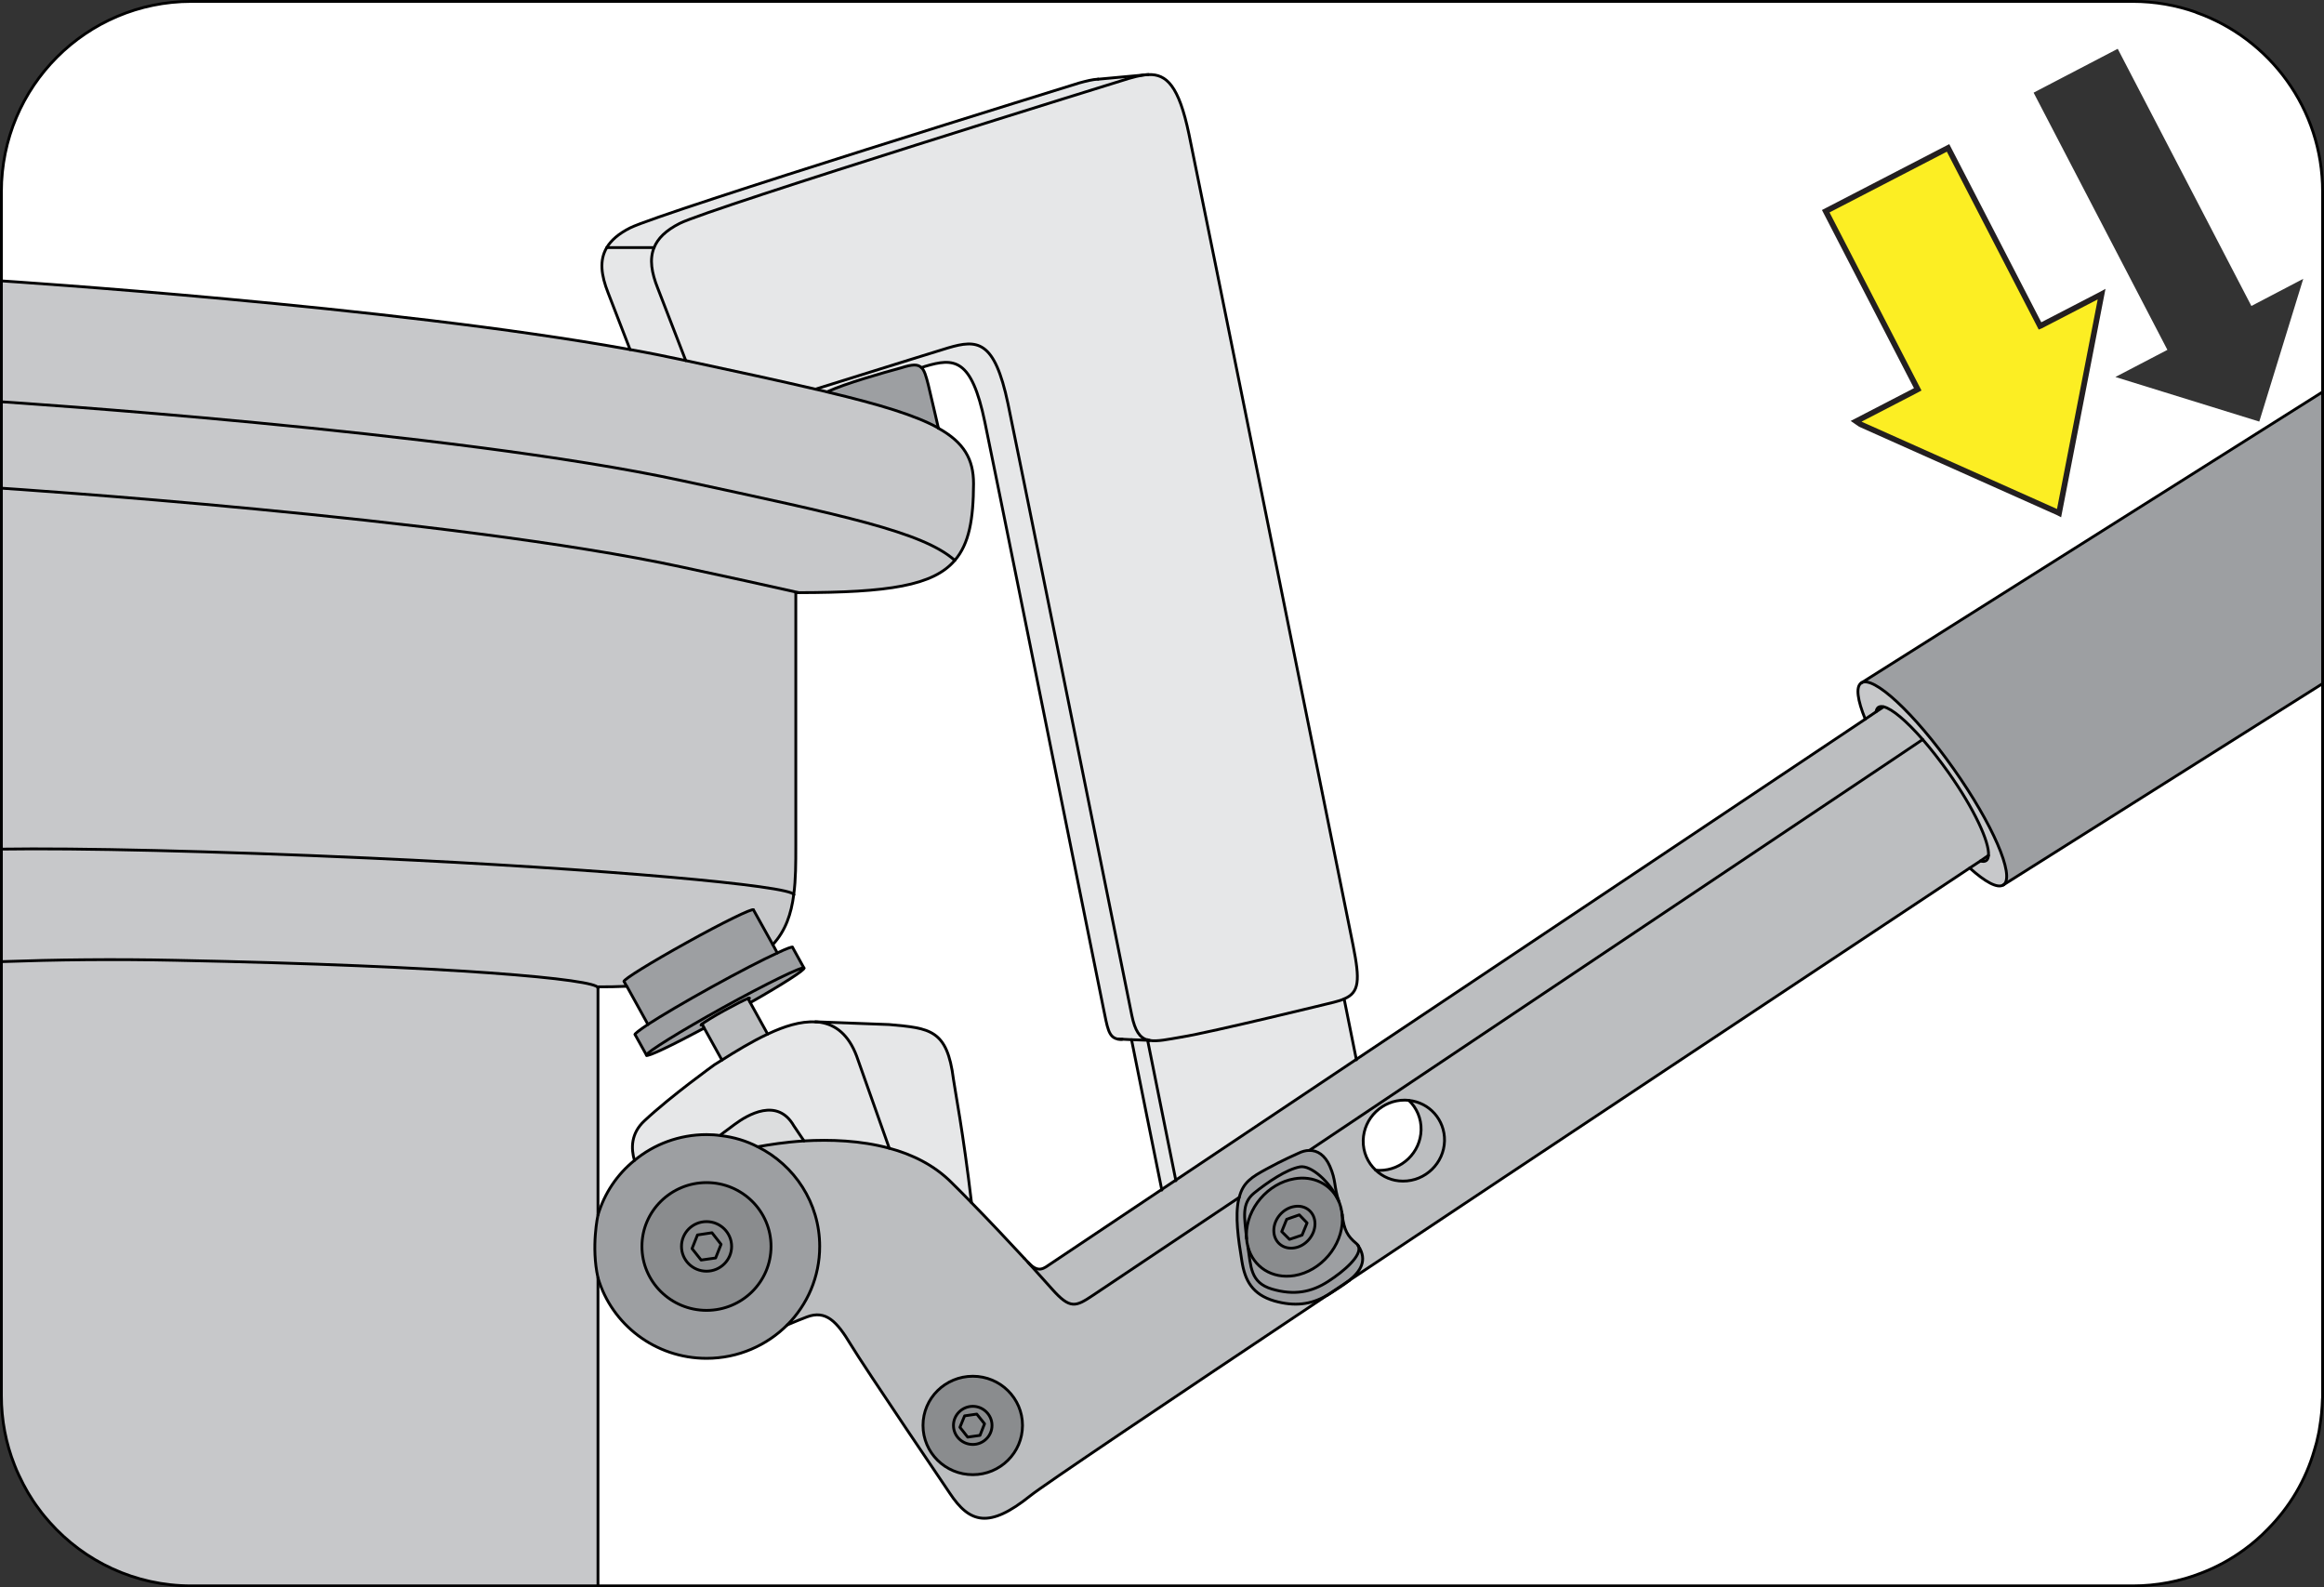
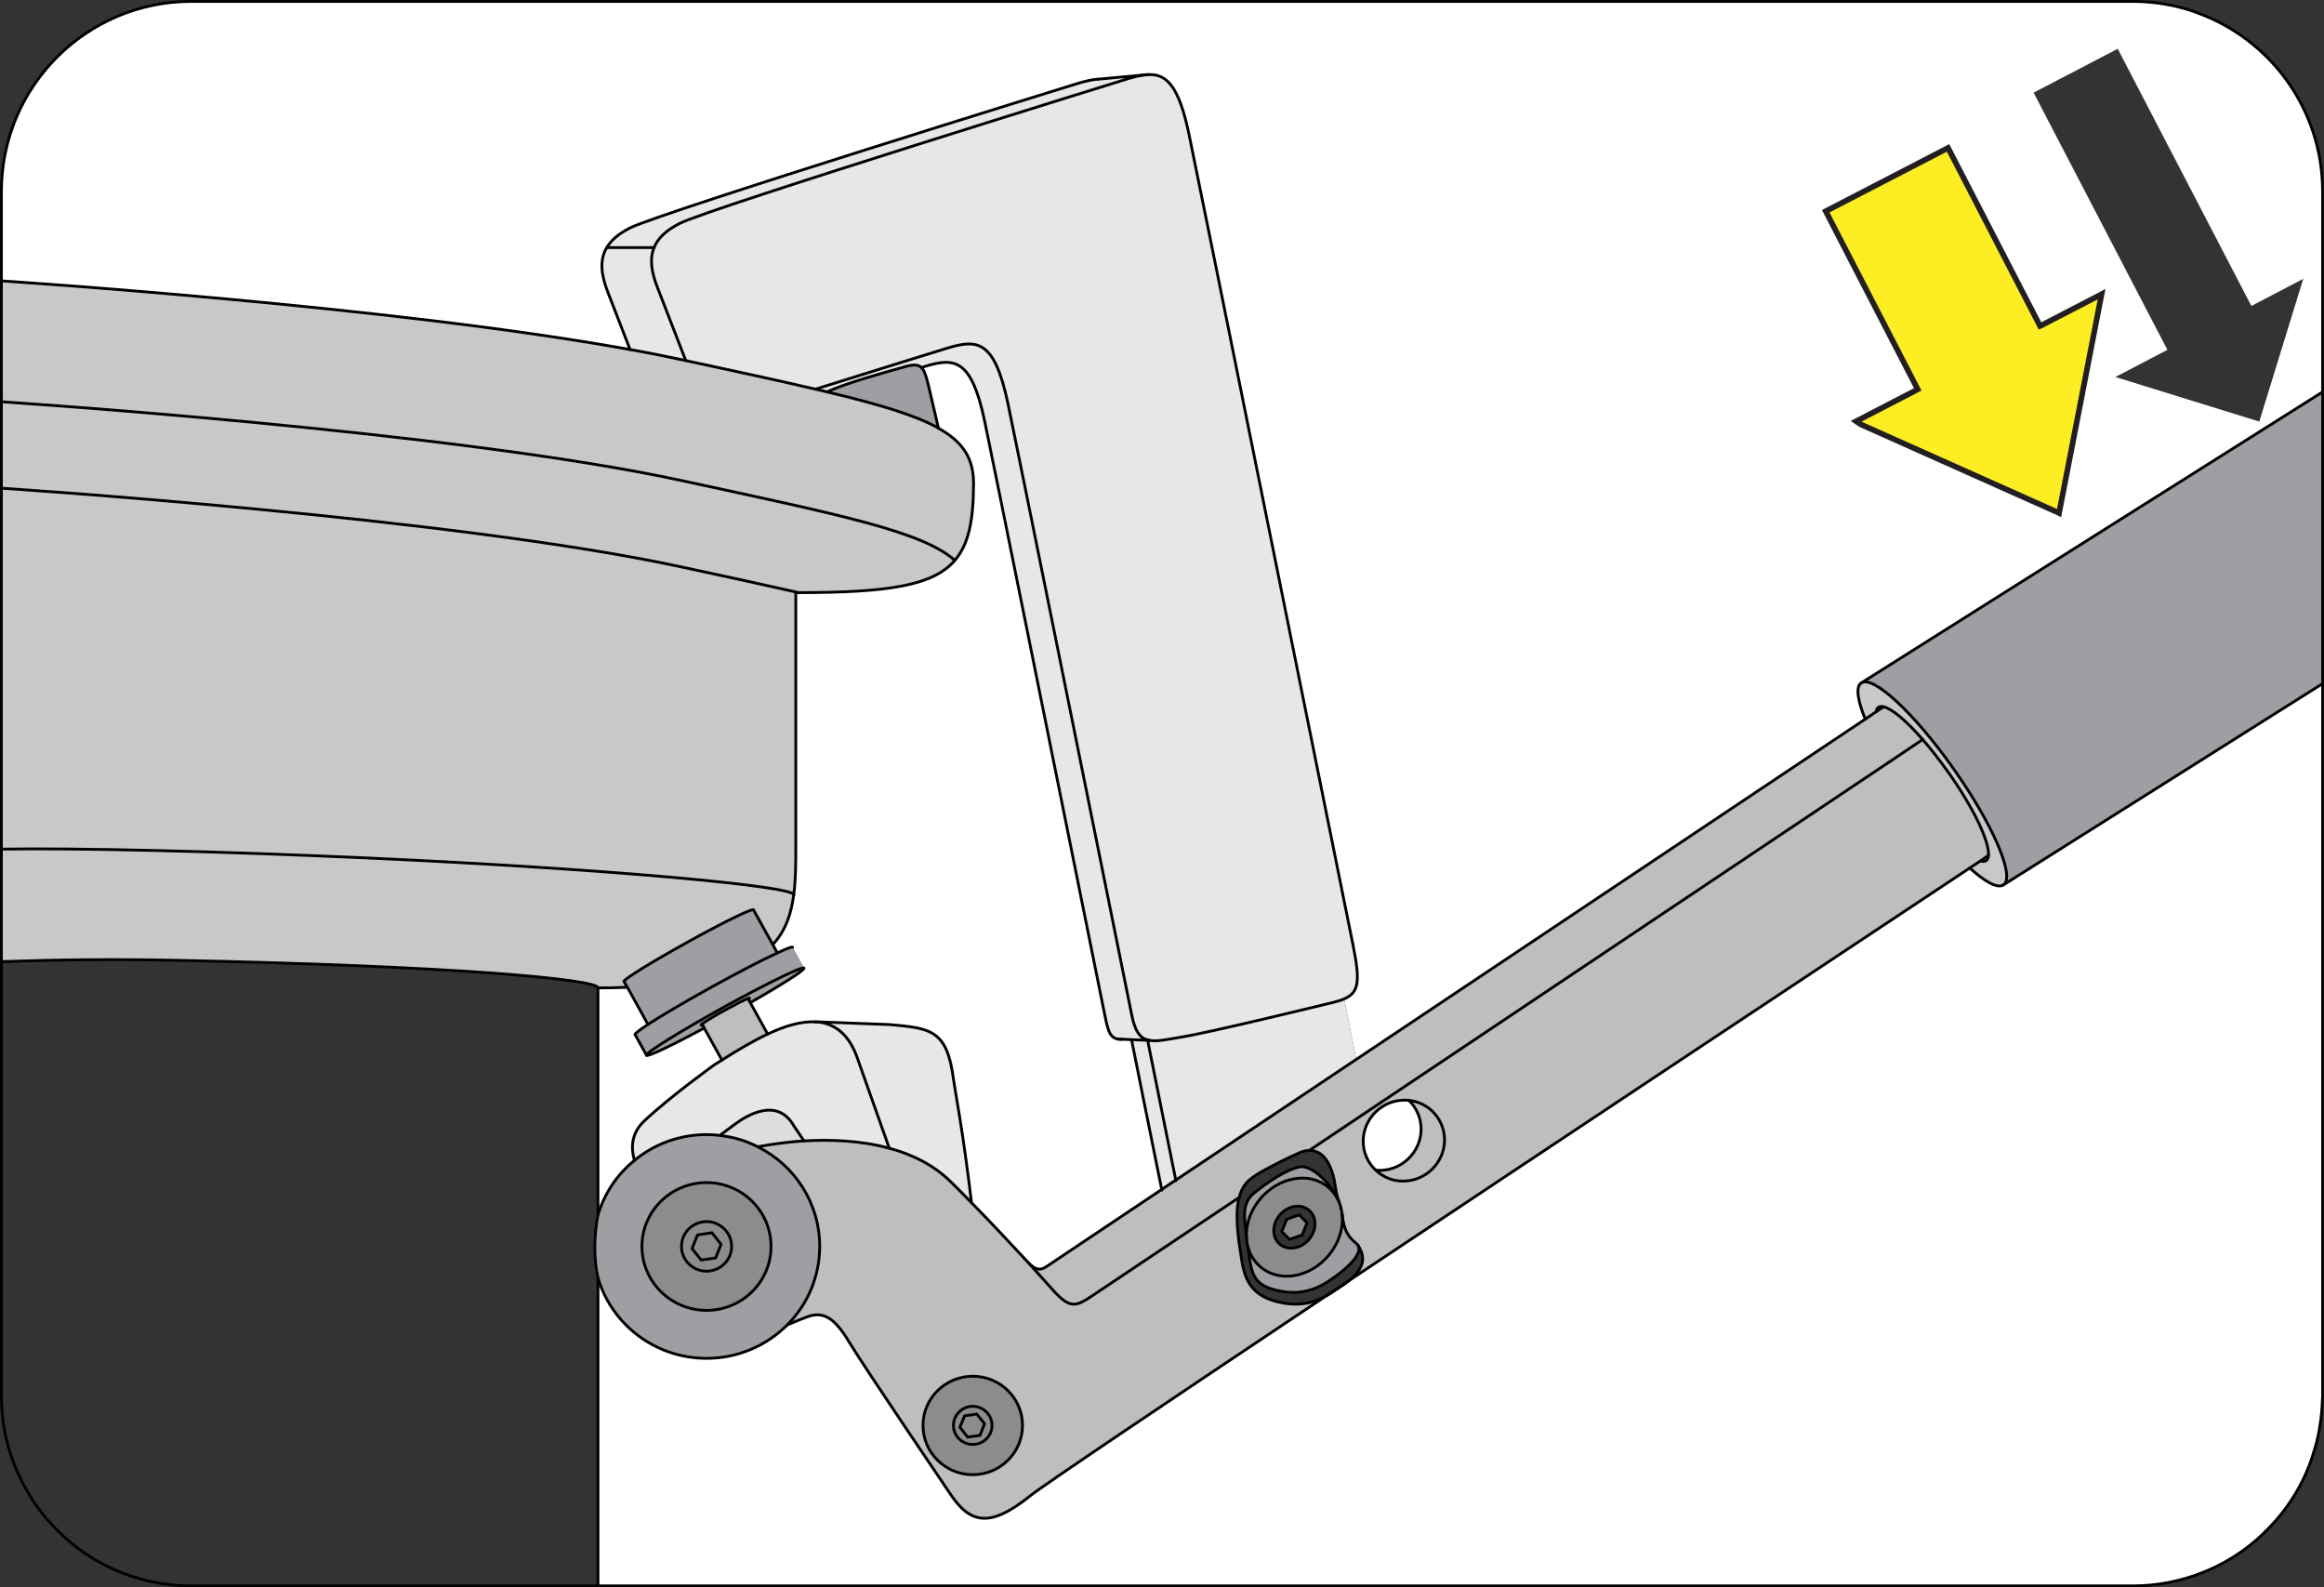
<svg xmlns="http://www.w3.org/2000/svg" version="1.0" x="0px" y="0px" width="206.64px" height="141.12px" viewBox="0 0 206.64 141.12" style="enable-background:new 0 0 206.64 141.12;" xml:space="preserve">
  <rect x="0" y="0" width="206.64" height="141.12" fill="#333333" stroke="none" />
  <style type="text/css">
	.st0{fill:#E6E7E8;}
	.st1{fill:#FFFFFF;}
	.st2{fill:#BCBEC0;}
	.st3{fill:#9D9FA2;}
	.st4{fill:#DCDDDE;}
	.st5{fill:#C7C8CA;}
	.st6{fill:#8A8C8E;}
	.st7{fill:none;stroke:#000000;stroke-width:0.25;stroke-linecap:round;stroke-linejoin:round;}
	.st8{fill:#FCEE23;}
	.st9{fill:none;stroke:#231F20;stroke-width:0.5;}
</style>
  <g id="Layer_2">
</g>
  <g id="Layer_1">
    <g>
      <path class="st0" d="M72.504,90.842l6.567,0.248c3.635,0.326,5.147,0.429,5.707,4.865c0.104,0.809,0.874,4.735,1.603,10.97    c-0.574-0.587-1.16-1.187-1.772-1.787c-1.551-1.553-3.492-2.504-5.538-3.052l-2.906-8.204c-0.716-1.892-1.85-2.765-3.192-2.987    l-0.092-0.013c-0.117-0.014-0.248-0.027-0.378-0.027v-0.013H72.504z" />
      <path class="st1" d="M79.071,91.091l-6.567-0.248v0.013c-1.316-0.078-2.788,0.391-4.247,1.083l-1.551-2.804h0.013    c2.853-1.618,4.86-2.909,4.769-3.066l-1.017-1.839v-0.013c-0.039-0.065-0.534,0.117-1.355,0.508l-0.404-0.743    c1.146-1.239,1.641-2.74,1.863-4.435v-0.013c0.183-1.344,0.183-2.805,0.183-4.344v-22.5c0.091,0,0.183,0,0.261,0h0.013    c7.935-0.013,11.948-0.613,13.864-2.87c1.277-1.474,1.655-3.652,1.668-6.822c0-2.178-0.86-3.665-3.127-4.93c0,0,0,0,0-0.013    c-0.052-0.196-0.495-2.191-0.899-3.847c-0.195-0.769-0.339-1.265-0.599-1.526c0.195-0.066,0.3-0.104,0.3-0.104    c2.606-0.783,4.144-0.757,5.329,4.943c0.743,3.535,6.32,31.161,10.528,52.043c0.378,1.814,0.456,2.661,1.303,2.818h0.039    c0.104,0.027,0.222,0.04,0.352,0.014h0.039l0.782,0.038c0.938,4.644,1.837,9.17,2.684,13.317L93,112.638    c-0.638,0.404-1.068,0.13-1.576-0.391c-0.117-0.117-0.234-0.248-0.352-0.378c-1.329-1.436-2.918-3.131-4.69-4.943    c-0.73-6.235-1.499-10.161-1.603-10.97C84.218,91.52,82.707,91.417,79.071,91.091z" />
      <path class="st2" d="M84.609,105.138c0.613,0.6,1.199,1.2,1.772,1.787c1.772,1.813,3.361,3.508,4.69,4.943    c0.118,0.13,0.235,0.261,0.352,0.378c0.808,0.899,1.524,1.695,2.098,2.335c1.641,1.852,2.124,1.604,3.687,0.56l12.978-8.687    c-0.026,0.065-0.039,0.117-0.052,0.184c-0.326,1.461-0.039,3.508,0.286,5.477c0.274,1.749,0.939,2.974,2.893,3.549    c1.798,0.508,3.231,0.326,4.625-0.47c-14.319,9.561-25.186,16.865-26.333,17.791c-3.661,2.935-5.381,2.453-7.166-0.247    c0,0-7.57-11.166-8.795-13.2s-2.202-3.104-3.909-2.452c-0.482,0.182-1.094,0.431-1.733,0.704c1.785-1.8,2.88-4.266,2.88-6.979    c0-3.874-2.241-7.226-5.512-8.857c0.991-0.182,2.449-0.416,4.118-0.521c2.306-0.131,5.017-0.052,7.583,0.652    C81.117,102.634,83.059,103.585,84.609,105.138z M82.069,126.725c0,2.426,1.981,4.383,4.43,4.383c2.437,0,4.417-1.957,4.417-4.383    c0-2.413-1.98-4.369-4.417-4.369C84.049,122.356,82.069,124.312,82.069,126.725z" />
      <path class="st0" d="M64.101,100.873l-0.013,0.091c-0.417-0.065-0.834-0.091-1.263-0.091c-2.437,0-4.678,0.86-6.411,2.295    c-0.313-1.057-0.326-2.4,0.886-3.522c2.385-2.23,6.241-4.996,6.241-4.996c0.209-0.13,0.43-0.261,0.651-0.404    c1.238-0.783,2.645-1.645,4.065-2.309c1.459-0.692,2.932-1.16,4.247-1.083c0.13,0,0.261,0.013,0.378,0.027l0.092,0.013    c1.342,0.222,2.476,1.096,3.192,2.987l2.906,8.204c-2.566-0.704-5.277-0.783-7.583-0.652l-0.899-1.331    c-1.459-2.557-4.104-1.004-5.277-0.13C65.312,99.973,64.83,100.324,64.101,100.873z" />
      <path class="st3" d="M206.515,34.846v25.931l-28.339,17.87c0.977-0.809-1.004-5.388-4.47-10.292    c-3.492-4.956-7.179-8.374-8.221-7.63L206.515,34.846z" />
      <path class="st1" d="M200.886,37.481l3.909-12.691l-4.612,2.413L188.299,4.338l-7.479,3.9l11.896,22.866l-4.625,2.413    L200.886,37.481z M206.515,17.029v17.817l-41.031,25.879c-0.495,0.339-0.326,1.526,0.365,3.209l-45.253,30.247    c-0.351-1.76-0.716-3.56-1.082-5.373c1.355-0.574,1.42-1.63,0.795-4.761c-2.528-12.483-13.577-67.278-14.593-72.118    c-0.899-4.304-1.994-5.361-3.609-5.296c-0.143,0-0.3,0.013-0.469,0.04L97.82,7.025l-0.183,0.013    c-0.495,0.026-1.068,0.169-1.681,0.339c0,0-37.108,11.479-39.936,12.887c-1.029,0.522-1.694,1.109-2.071,1.748    c-0.678,1.135-0.495,2.465,0.117,4.018l1.954,5.048c-21.251-3.861-55.897-6.105-55.897-6.105V17.03    c0-9.339,7.557-16.904,16.886-16.904h24.443h10.606h5.16h74.217h6.137h52.054c1.98,0,3.882,0.339,5.641,0.965v0.013    C201.811,3.412,206.515,9.673,206.515,17.029z" />
      <path class="st4" d="M178.176,78.647c0,0.013-0.014,0.013-0.027,0.025c-0.013,0.013-0.025,0.013-0.039,0.013L178.176,78.647z" />
      <path class="st4" d="M176.806,76.051c-0.013,0.209-0.078,0.365-0.195,0.456c-0.131,0.092-0.3,0.104-0.522,0.039    C176.338,76.377,176.572,76.221,176.806,76.051z" />
      <path class="st1" d="M175.14,77.172c1.38,1.239,2.449,1.827,2.97,1.513c0.014,0,0.027,0,0.039-0.013    c0.013-0.013,0.027-0.013,0.027-0.025l28.339-17.87v63.313c0,0.104,0,0.195-0.014,0.299c-0.025,0.848-0.104,1.695-0.247,2.504    c-0.027,0.222-0.065,0.431-0.117,0.652c-0.092,0.47-0.209,0.926-0.352,1.371c-0.769,2.686-2.215,5.086-4.13,7.017    c-0.651,0.678-1.355,1.29-2.111,1.839c-1.159,0.847-2.437,1.551-3.805,2.074c-1.89,0.743-3.961,1.148-6.11,1.148h-45.63h-18.58    h-1.278H53.169v-27.391c1.212,4.135,5.081,7.161,9.655,7.161c2.814,0,5.355-1.149,7.179-2.974    c0.639-0.274,1.251-0.522,1.733-0.704c1.707-0.652,2.684,0.418,3.909,2.452c1.225,2.034,8.795,13.2,8.795,13.2    c1.785,2.7,3.505,3.182,7.166,0.247c1.146-0.926,12.014-8.23,26.333-17.791c0.027,0,0.039-0.013,0.052-0.025    c0.117-0.066,0.221-0.131,0.326-0.196c0.508-0.339,1.121-0.704,1.641-1.122l0.013-0.013    C137.379,102.23,159.269,87.699,175.14,77.172z" />
      <path class="st4" d="M167.478,62.838l-0.666,0.443c0.027-0.182,0.092-0.313,0.196-0.391    C167.126,62.812,167.282,62.786,167.478,62.838z" />
      <path class="st5" d="M173.706,68.355c3.466,4.904,5.447,9.483,4.47,10.292l-0.066,0.038c-0.52,0.313-1.589-0.274-2.97-1.513    c0.326-0.208,0.637-0.416,0.95-0.625c0.221,0.065,0.391,0.052,0.522-0.039c0.117-0.091,0.182-0.247,0.195-0.456    c0.104-1.187-1.303-4.187-3.556-7.37c-0.783-1.096-1.551-2.086-2.293-2.935c-1.434-1.643-2.71-2.726-3.466-2.908c0,0,0,0-0.013,0    c-0.196-0.052-0.352-0.027-0.47,0.052c-0.104,0.078-0.169,0.209-0.196,0.391l-0.963,0.652c-0.691-1.683-0.86-2.87-0.365-3.209    C166.527,59.981,170.214,63.399,173.706,68.355z" />
      <path class="st1" d="M122.317,104.03c-0.704-0.652-1.134-1.605-1.108-2.648c0.052-1.983,1.708-3.587,3.7-3.574    c0.118,0,0.235,0.013,0.352,0.027c0.013,0,0.013,0,0.013,0c0.691,0.665,1.108,1.604,1.082,2.634    c-0.052,1.996-1.706,3.587-3.7,3.587C122.539,104.055,122.422,104.043,122.317,104.03z" />
      <path class="st2" d="M125.274,97.834c1.812,0.182,3.205,1.721,3.166,3.6c-0.051,1.982-1.706,3.587-3.7,3.574    c-0.951,0-1.798-0.378-2.423-0.978c0.104,0.013,0.221,0.025,0.339,0.025c1.994,0,3.648-1.591,3.7-3.587    C126.383,99.438,125.965,98.499,125.274,97.834z" />
      <path class="st0" d="M120.597,94.181l-16.052,10.735c-0.782-3.9-1.642-8.113-2.502-12.431l0.144,0.013h0.026    c0.69,0.119,1.615-0.09,2.853-0.299c2.658-0.43,13.525-3.091,13.525-3.091c0.352-0.092,0.664-0.182,0.925-0.299    C119.881,90.621,120.246,92.421,120.597,94.181z" />
      <path class="st0" d="M102.03,92.46c-0.678-0.196-1.108-0.796-1.394-2.192c-4.222-20.882-10.268-50.856-11.01-54.378    c-1.199-5.7-2.736-5.726-5.342-4.957c0,0-5.16,1.592-11.779,3.665c-3.166-0.743-6.97-1.565-11.531-2.543l-2.489-6.431    c-0.547-1.369-0.756-2.57-0.326-3.613c0.326-0.809,1.042-1.526,2.28-2.152c2.827-1.409,39.936-12.887,39.936-12.887    c0.456-0.131,0.873-0.235,1.264-0.3l0.469-0.04c1.615-0.065,2.71,0.992,3.609,5.296c1.016,4.839,12.065,59.635,14.593,72.118    c0.625,3.131,0.56,4.187-0.795,4.761c-0.261,0.117-0.573,0.208-0.925,0.299c0,0-10.867,2.661-13.525,3.091    c-1.238,0.209-2.163,0.418-2.853,0.299h-0.026C102.134,92.486,102.082,92.473,102.03,92.46z" />
      <path class="st4" d="M117.991,115.169c0.651-0.445,1.303-0.874,1.967-1.318c-0.52,0.418-1.134,0.783-1.641,1.122    C118.212,115.038,118.108,115.103,117.991,115.169z" />
      <path class="st2" d="M124.909,97.807c-1.993-0.013-3.648,1.591-3.7,3.574c-0.025,1.043,0.405,1.996,1.108,2.648    c0.625,0.6,1.472,0.978,2.423,0.978c1.994,0.013,3.649-1.592,3.7-3.574c0.039-1.879-1.354-3.418-3.166-3.6c0,0,0,0-0.013,0    C125.145,97.82,125.028,97.807,124.909,97.807z M173.25,68.681c2.253,3.183,3.661,6.183,3.556,7.37    c-0.234,0.169-0.468,0.326-0.716,0.495c-0.313,0.209-0.625,0.418-0.95,0.625c-15.871,10.527-37.761,25.058-55.169,36.666    c0.977-0.796,1.655-1.774,0.808-3.065c-0.013-0.027-0.025-0.04-0.038-0.065c-0.039-0.052-0.079-0.104-0.131-0.144    c-0.821-0.679-1.082-1.213-1.264-2.504c0-0.013-0.013-0.04,0-0.052c-0.027-0.196-0.052-0.378-0.104-0.56    c-0.013-0.092-0.039-0.196-0.078-0.301c-0.027-0.104-0.066-0.209-0.118-0.326c-0.456-1.344-0.234-1.839-0.807-3.144    c-0.43-0.965-1.082-1.409-1.825-1.396l51.923-34.773l2.62-1.762C171.699,66.595,172.468,67.586,173.25,68.681z" />
      <polygon class="st6" points="114.408,108.399 115.528,108.008 116.219,108.725 115.776,109.808 114.655,110.186 113.965,109.494       " />
-       <path class="st6" d="M115.528,108.008l-1.12,0.391l-0.443,1.095l0.69,0.692l1.12-0.378l0.443-1.083L115.528,108.008z     M115.098,107.264c1.003-0.169,1.825,0.522,1.825,1.539c0,1.018-0.821,1.983-1.825,2.14c-1.016,0.169-1.837-0.522-1.837-1.539    C113.261,108.386,114.082,107.421,115.098,107.264z" />
      <path class="st6" d="M116.923,108.803c0-1.016-0.821-1.708-1.825-1.539c-1.016,0.157-1.837,1.122-1.837,2.14    c0,1.016,0.821,1.708,1.837,1.539C116.102,110.786,116.923,109.82,116.923,108.803z M119.346,108.06    c0.013,0.104,0.013,0.222,0.013,0.339c0,2.374-1.915,4.617-4.261,5.008c-2.006,0.326-3.674-0.782-4.143-2.582    c-0.066-0.236-0.104-0.496-0.118-0.757c-0.013-0.079-0.013-0.169-0.013-0.261c0-2.374,1.916-4.617,4.273-5.008    c1.681-0.287,3.154,0.469,3.845,1.8c0.051,0.078,0.078,0.144,0.103,0.222c0.052,0.117,0.092,0.222,0.118,0.326    c0.038,0.104,0.065,0.209,0.078,0.301c0.052,0.182,0.078,0.364,0.104,0.56C119.334,108.021,119.346,108.047,119.346,108.06z" />
      <path class="st3" d="M120.779,110.773c0.378,0.822-1.289,2.256-2.671,3.144c-1.498,0.978-3.049,1.265-5.003,0.69    c-1.954-0.573-1.876-2.034-2.15-3.782c0.469,1.8,2.137,2.908,4.143,2.582c2.346-0.391,4.261-2.634,4.261-5.008    c0-0.117,0-0.234-0.013-0.339c0.182,1.292,0.443,1.825,1.264,2.504c0.052,0.04,0.092,0.092,0.131,0.144    C120.754,110.734,120.766,110.747,120.779,110.773z" />
      <path class="st2" d="M120.597,94.181l45.253-30.247l0.963-0.652l0.666-0.443c0.013,0,0.013,0,0.013,0    c0.756,0.182,2.032,1.265,3.466,2.908l-2.62,1.762l-51.923,34.773c-0.313,0-0.651,0.092-0.991,0.261c0,0-1.407,0.614-2.801,1.383    c-1.342,0.73-2.098,1.2-2.437,2.53l-12.978,8.687c-1.563,1.043-2.045,1.292-3.687-0.56c-0.574-0.639-1.29-1.436-2.098-2.335    c0.508,0.521,0.938,0.795,1.576,0.391l10.294-6.887l1.251-0.834L120.597,94.181z" />
      <path class="st3" d="M115.098,104.799c-2.358,0.391-4.273,2.634-4.273,5.008c0,0.092,0,0.182,0.013,0.261    c-0.169-1.787-0.495-3.052,0.678-4.005c1.186-0.952,2.867-2.1,4.065-2.322c0.991-0.182,2.671,1.357,3.362,2.857    C118.252,105.268,116.779,104.513,115.098,104.799z" />
-       <path class="st3" d="M120.779,110.773c0.847,1.29,0.169,2.269-0.808,3.065l-0.013,0.013c-0.664,0.445-1.316,0.874-1.967,1.318    c-0.013,0.013-0.025,0.025-0.052,0.025c-1.394,0.796-2.827,0.978-4.625,0.47c-1.954-0.575-2.619-1.8-2.893-3.549    c-0.326-1.969-0.612-4.016-0.286-5.477c0.013-0.066,0.026-0.119,0.052-0.184c0.339-1.33,1.095-1.8,2.437-2.53    c1.395-0.769,2.801-1.383,2.801-1.383c0.339-0.169,0.678-0.261,0.991-0.261c0.743-0.013,1.395,0.431,1.825,1.396    c0.573,1.304,0.351,1.8,0.807,3.144c-0.026-0.078-0.052-0.144-0.103-0.222c-0.691-1.501-2.372-3.039-3.362-2.857    c-1.199,0.222-2.88,1.371-4.065,2.322c-1.173,0.953-0.847,2.218-0.678,4.005c0.013,0.261,0.052,0.521,0.118,0.757    c0.274,1.748,0.195,3.209,2.15,3.782c1.954,0.575,3.505,0.288,5.003-0.69C119.49,113.029,121.157,111.595,120.779,110.773z" />
      <path class="st4" d="M102.186,92.498l-0.144-0.013c0-0.013,0-0.013-0.013-0.026C102.082,92.473,102.134,92.486,102.186,92.498z" />
      <path class="st4" d="M102.108,6.633l-0.469,0.04C101.808,6.647,101.965,6.633,102.108,6.633z" />
      <path class="st0" d="M100.61,92.433l1.433,0.052c0.86,4.318,1.72,8.53,2.502,12.431l-1.251,0.834    C102.446,101.603,101.548,97.078,100.61,92.433z" />
      <path class="st4" d="M99.788,92.395c-0.13,0.026-0.248,0.013-0.352-0.014L99.788,92.395z" />
      <polygon class="st6" points="87.541,126.582 87.137,127.613 86.042,127.768 85.352,126.894 85.769,125.878 86.85,125.721   " />
      <path class="st5" d="M86.563,42.999c-0.013,3.17-0.391,5.348-1.668,6.822c-2.867-2.543-9.864-3.978-24.235-7.082    C40.308,38.33,0.124,35.722,0.124,35.722V24.973c0,0,34.646,2.244,55.897,6.105c1.629,0.287,3.193,0.6,4.639,0.913    c0.104,0.026,0.209,0.052,0.313,0.066c4.56,0.978,8.365,1.8,11.531,2.543c0.352,0.078,0.704,0.157,1.043,0.248    c4.704,1.122,7.857,2.074,9.889,3.209c0,0.013,0,0.013,0,0.013C85.704,39.333,86.563,40.82,86.563,42.999z" />
      <path class="st6" d="M86.85,125.721l-1.082,0.157l-0.417,1.016l0.69,0.874l1.094-0.155l0.404-1.03L86.85,125.721z M84.778,126.725    c0-0.926,0.769-1.695,1.72-1.695c0.938,0,1.707,0.769,1.707,1.695c0,0.94-0.769,1.695-1.707,1.695    C85.547,128.42,84.778,127.665,84.778,126.725z" />
      <path class="st6" d="M86.499,131.108c-2.449,0-4.43-1.957-4.43-4.383c0-2.413,1.981-4.369,4.43-4.369    c2.437,0,4.417,1.957,4.417,4.369C90.916,129.151,88.935,131.108,86.499,131.108z M84.778,126.725c0,0.94,0.769,1.695,1.72,1.695    c0.938,0,1.707-0.755,1.707-1.695c0-0.926-0.769-1.695-1.707-1.695C85.547,125.029,84.778,125.799,84.778,126.725z" />
      <path class="st5" d="M84.896,49.82c-1.916,2.257-5.929,2.857-13.864,2.87H71.02c-2.932-0.665-6.346-1.409-10.359-2.27    c-20.352-4.409-60.536-7.017-60.536-7.017v-7.682c0,0,40.183,2.609,60.536,7.017C75.032,45.842,82.029,47.277,84.896,49.82z" />
      <path class="st3" d="M73.547,34.834c1.615-0.743,4.925-1.683,6.606-2.139c0.951-0.3,1.446-0.339,1.772-0.013    c0,0,0.013-0.013,0.013,0c0.26,0.26,0.404,0.757,0.599,1.526c0.404,1.657,0.847,3.652,0.899,3.847    c-2.033-1.134-5.186-2.086-9.889-3.209C73.547,34.846,73.547,34.834,73.547,34.834z" />
      <path class="st0" d="M72.504,34.599c6.619-2.074,11.779-3.665,11.779-3.665c2.606-0.769,4.144-0.743,5.342,4.957    c0.742,3.521,6.788,33.495,11.01,54.378c0.286,1.396,0.716,1.996,1.394,2.192c0.013,0.013,0.013,0.013,0.013,0.026l-1.433-0.052    l-0.782-0.038h-0.039l-0.352-0.014h-0.039c-0.847-0.157-0.925-1.004-1.303-2.818c-4.209-20.882-9.785-48.508-10.528-52.043    c-1.185-5.7-2.723-5.726-5.329-4.943c0,0-0.104,0.039-0.3,0.104c0-0.013-0.013,0-0.013,0c-0.326-0.326-0.821-0.287-1.772,0.013    c-1.681,0.457-4.99,1.396-6.606,2.139v0.013C73.208,34.755,72.856,34.677,72.504,34.599z" />
      <path class="st3" d="M72.882,110.812c0,2.713-1.094,5.179-2.88,6.979c-1.824,1.825-4.365,2.974-7.179,2.974    c-4.574,0-8.443-3.026-9.655-7.161c-0.625-2.778,0-5.583,0-5.583c0.573-1.93,1.707-3.612,3.245-4.852    c1.732-1.436,3.974-2.295,6.411-2.295c0.43,0,0.847,0.026,1.263,0.091c1.173,0.131,2.28,0.47,3.283,0.991    C70.642,103.585,72.882,106.938,72.882,110.812z M68.557,110.812c0-3.13-2.567-5.673-5.733-5.673s-5.746,2.544-5.746,5.673    c0,3.144,2.58,5.687,5.746,5.687C65.99,116.499,68.557,113.955,68.557,110.812z" />
      <path class="st5" d="M70.759,52.69v22.5c0,1.539,0,3-0.183,4.344c-0.169-0.769-16.756-2.295-37.773-3.248    c-13.811-0.626-25.916-0.9-32.678-0.795V43.403c0,0,40.183,2.609,60.536,7.017c4.013,0.861,7.427,1.605,10.359,2.27    C70.941,52.69,70.85,52.69,70.759,52.69z" />
      <path class="st3" d="M68.713,83.982l0.404,0.743c-1.316,0.6-3.453,1.709-5.838,3.026c-2.384,1.317-4.456,2.544-5.667,3.326    l-1.876-3.391h-0.013l-0.235-0.431c-0.091-0.157,2.424-1.708,5.603-3.47c3.166-1.76,5.811-3.052,5.902-2.895L68.713,83.982z" />
      <path class="st4" d="M66.511,88.769c0.078-0.027,0.13-0.04,0.13-0.027c0,0.027-0.039,0.066-0.091,0.104L66.511,88.769z" />
      <path class="st2" d="M66.707,89.134l1.551,2.804c-1.42,0.665-2.827,1.526-4.065,2.309l-1.577-2.844l-0.156-0.299l-0.039-0.065    c0.26-0.196,1.056-0.692,2.007-1.214c0.951-0.521,1.772-0.939,2.085-1.056l0.039,0.078L66.707,89.134z" />
      <path class="st4" d="M71.488,101.434c-1.668,0.104-3.127,0.339-4.118,0.521c-1.003-0.521-2.111-0.86-3.283-0.991l0.013-0.091    c0.73-0.549,1.211-0.901,1.211-0.901c1.173-0.874,3.818-2.427,5.277,0.13L71.488,101.434z" />
      <polygon class="st6" points="64.113,110.629 63.631,111.842 62.342,112.025 61.534,111.008 62.016,109.795 63.305,109.599   " />
      <path class="st1" d="M56.465,91.977l1.017,1.825v0.014c0.078,0.169,2.241-0.861,5.134-2.414l1.577,2.844    c-0.222,0.143-0.443,0.274-0.651,0.404c0,0-3.857,2.765-6.241,4.996c-1.211,1.122-1.199,2.465-0.886,3.522    c-1.538,1.239-2.671,2.922-3.245,4.852V87.83v-0.092c0.899,0,1.746-0.013,2.554-0.052h0.013l1.876,3.391    C56.856,91.586,56.426,91.912,56.465,91.977z" />
      <path class="st4" d="M62.42,91.039l0.039,0.065c-0.078,0.025-0.13,0.04-0.13,0.025C62.328,91.116,62.368,91.077,62.42,91.039z" />
      <path class="st3" d="M64.296,89.578c3.87-2.14,7.088-3.704,7.192-3.509c0.091,0.157-1.916,1.448-4.769,3.066h-0.013l-0.156-0.288    c0.052-0.038,0.091-0.078,0.091-0.104c0-0.013-0.052,0-0.13,0.027c-0.313,0.117-1.134,0.535-2.085,1.056    c-0.951,0.522-1.746,1.018-2.007,1.214c-0.052,0.038-0.092,0.078-0.092,0.09c0,0.014,0.052,0,0.13-0.025l0.156,0.299    c-2.893,1.553-5.055,2.583-5.134,2.414v-0.014C57.482,93.556,60.478,91.691,64.296,89.578z" />
      <path class="st6" d="M63.631,111.842l0.482-1.213l-0.808-1.03l-1.29,0.196l-0.482,1.213l0.808,1.018L63.631,111.842z     M62.824,108.608c1.225,0,2.228,0.991,2.228,2.204c0,1.214-1.003,2.205-2.228,2.205c-1.238,0-2.228-0.991-2.228-2.205    C60.596,109.599,61.586,108.608,62.824,108.608z" />
      <path class="st0" d="M58.485,25.625l2.489,6.431c-0.104-0.013-0.209-0.04-0.313-0.066c-1.446-0.313-3.01-0.626-4.639-0.913    l-1.954-5.048c-0.612-1.552-0.795-2.883-0.117-4.018h4.209C57.729,23.055,57.938,24.256,58.485,25.625z" />
      <path class="st6" d="M65.052,110.812c0-1.213-1.003-2.204-2.228-2.204c-1.238,0-2.228,0.991-2.228,2.204    c0,1.214,0.99,2.205,2.228,2.205C64.049,113.016,65.052,112.025,65.052,110.812z M62.824,105.138c3.166,0,5.733,2.544,5.733,5.673    c0,3.144-2.567,5.687-5.733,5.687s-5.746-2.544-5.746-5.687C57.078,107.682,59.657,105.138,62.824,105.138z" />
      <path class="st0" d="M56.022,20.264c2.827-1.409,39.936-12.887,39.936-12.887c0.613-0.169,1.186-0.313,1.681-0.339l0.183-0.013    l3.818-0.352c-0.391,0.065-0.808,0.169-1.264,0.3c0,0-37.108,11.478-39.936,12.887c-1.238,0.626-1.954,1.343-2.28,2.152h-4.209    C54.328,21.373,54.993,20.786,56.022,20.264z" />
      <path class="st3" d="M70.472,84.229l1.017,1.839c-0.104-0.195-3.323,1.369-7.192,3.509c-3.818,2.113-6.814,3.978-6.814,4.225    l-1.017-1.825c-0.039-0.065,0.391-0.391,1.147-0.901c1.211-0.782,3.283-2.009,5.667-3.326c2.384-1.317,4.522-2.427,5.838-3.026    c0.821-0.391,1.316-0.573,1.355-0.508L70.472,84.229L70.472,84.229z" />
      <path class="st5" d="M70.576,79.546c-0.222,1.695-0.716,3.196-1.863,4.435l-1.72-3.091c-0.091-0.157-2.736,1.135-5.902,2.895    c-3.179,1.762-5.694,3.313-5.603,3.47l0.235,0.431c-0.808,0.04-1.655,0.052-2.554,0.052v0.092c0-0.771-12.991-1.957-37.539-2.453    c-5.498-0.117-10.749-0.052-15.505,0.118V75.491c6.762-0.104,18.867,0.169,32.678,0.795c21.017,0.953,37.603,2.479,37.773,3.248    C70.576,79.534,70.576,79.546,70.576,79.546z" />
-       <path class="st5" d="M53.169,113.604v27.391H17.011c-5.003,0-9.499-2.178-12.587-5.648c-0.338-0.378-0.664-0.769-0.964-1.187    c-0.704-0.926-1.29-1.944-1.785-3.013c-0.143-0.301-0.274-0.6-0.391-0.913c-0.756-1.904-1.16-3.978-1.16-6.144V85.495    c4.756-0.171,10.007-0.236,15.505-0.118c24.548,0.497,37.539,1.683,37.539,2.453v20.191    C53.169,108.021,52.543,110.825,53.169,113.604z" />
    </g>
    <path class="st7" d="M0.125,24.973V17.03c0-9.339,7.557-16.904,16.886-16.904h24.443H52.06h5.16h74.217h6.137h52.054   c1.98,0,3.882,0.339,5.641,0.965v0.013c6.542,2.309,11.246,8.569,11.246,15.926v17.817v25.931v63.313c0,0.104,0,0.195-0.014,0.299   c-0.025,0.848-0.104,1.695-0.247,2.504c-0.027,0.222-0.065,0.431-0.117,0.652c-0.092,0.47-0.209,0.926-0.352,1.371   c-0.769,2.686-2.215,5.086-4.13,7.017c-0.651,0.678-1.355,1.29-2.111,1.839c-1.159,0.847-2.437,1.551-3.805,2.074   c-1.89,0.743-3.961,1.148-6.11,1.148h-45.63h-18.58h-1.278H53.169H17.011c-5.003,0-9.499-2.178-12.587-5.648   c-0.338-0.378-0.664-0.769-0.964-1.187c-0.704-0.926-1.29-1.944-1.785-3.013c-0.143-0.301-0.274-0.6-0.391-0.913   c-0.756-1.904-1.16-3.978-1.16-6.144V85.495V75.491V43.403v-7.682V24.973H0.125z" />
-     <path class="st7" d="M53.169,108.021V87.83v-0.092c0.899,0,1.746-0.013,2.554-0.052" />
+     <path class="st7" d="M53.169,108.021V87.83c0.899,0,1.746-0.013,2.554-0.052" />
    <line class="st7" x1="53.169" y1="140.995" x2="53.169" y2="113.604" />
    <path class="st7" d="M70.576,79.546c-0.222,1.695-0.716,3.196-1.863,4.435" />
    <path class="st7" d="M70.759,52.69v22.5c0,1.539,0,3-0.183,4.344" />
    <path class="st7" d="M71.02,52.69c-0.078,0-0.17,0-0.261,0" />
    <path class="st7" d="M83.437,38.068c2.267,1.265,3.127,2.752,3.127,4.93c-0.013,3.17-0.391,5.348-1.668,6.822   c-1.916,2.257-5.929,2.857-13.864,2.87" />
    <path class="st7" d="M0.125,24.973c0,0,34.646,2.244,55.897,6.105c1.629,0.287,3.193,0.6,4.639,0.913   c0.104,0.026,0.209,0.052,0.313,0.066c4.56,0.978,8.365,1.8,11.531,2.543c0.352,0.078,0.704,0.157,1.043,0.248   c4.704,1.122,7.857,2.074,9.889,3.209" />
    <path class="st7" d="M0.125,35.721c0,0,40.183,2.609,60.536,7.017c14.371,3.104,21.368,4.539,24.235,7.082" />
    <path class="st7" d="M0.125,43.403c0,0,40.183,2.609,60.536,7.017c4.013,0.861,7.427,1.605,10.359,2.27h0.013" />
    <path class="st7" d="M0.125,75.491c6.762-0.104,18.867,0.169,32.678,0.795c21.017,0.953,37.603,2.479,37.773,3.248v0.013" />
    <path class="st7" d="M0.125,85.495c4.756-0.171,10.007-0.236,15.505-0.118c24.548,0.497,37.539,1.683,37.539,2.453" />
    <path class="st7" d="M60.974,32.056l-2.489-6.431c-0.547-1.369-0.756-2.57-0.326-3.613c0.326-0.809,1.042-1.526,2.28-2.152   c2.827-1.409,39.936-12.887,39.936-12.887c0.456-0.131,0.873-0.235,1.264-0.3c0.169-0.026,0.326-0.04,0.469-0.04   c1.615-0.065,2.71,0.992,3.609,5.296c1.016,4.839,12.065,59.635,14.593,72.118c0.625,3.131,0.56,4.187-0.795,4.761   c-0.261,0.117-0.573,0.208-0.925,0.299c0,0-10.867,2.661-13.525,3.091" />
    <path class="st7" d="M103.307,105.803c0-0.013-0.013-0.038-0.013-0.052c-0.847-4.147-1.746-8.673-2.684-13.317" />
    <path class="st7" d="M104.557,104.969c0-0.013-0.013-0.04-0.013-0.052c-0.782-3.9-1.642-8.113-2.502-12.431   c0-0.013,0-0.013-0.013-0.026c0-0.013,0-0.013,0-0.027" />
-     <path class="st7" d="M120.61,94.22c0-0.013,0-0.025-0.013-0.039c-0.351-1.76-0.716-3.56-1.082-5.373" />
    <path class="st7" d="M56.022,31.077l-1.954-5.048c-0.612-1.552-0.795-2.883-0.117-4.018c0.378-0.639,1.042-1.226,2.071-1.748   c2.827-1.409,39.936-12.887,39.936-12.887c0.613-0.169,1.186-0.313,1.681-0.339" />
    <path class="st7" d="M102.212,92.498c0.69,0.119,1.615-0.09,2.853-0.299" />
    <path class="st7" d="M72.504,34.599c6.619-2.074,11.779-3.665,11.779-3.665c2.606-0.769,4.144-0.743,5.342,4.957   c0.742,3.521,6.788,33.495,11.01,54.378c0.286,1.396,0.716,1.996,1.394,2.192c0.052,0.013,0.104,0.026,0.156,0.038" />
    <path class="st7" d="M99.398,92.381c-0.847-0.157-0.925-1.004-1.303-2.818C93.886,68.681,88.31,41.055,87.567,37.52   c-1.185-5.7-2.723-5.726-5.329-4.943c0,0-0.104,0.039-0.3,0.104" />
    <path class="st7" d="M99.788,92.395c-0.13,0.026-0.248,0.013-0.352-0.014" />
    <polyline class="st7" points="99.398,92.381 99.437,92.381 99.788,92.395 99.828,92.395 100.61,92.433 102.043,92.486    102.186,92.498 102.212,92.498  " />
    <polyline class="st7" points="97.639,7.038 97.821,7.025 101.639,6.673 102.108,6.633  " />
    <line class="st7" x1="53.951" y1="22.012" x2="58.159" y2="22.012" />
    <path class="st7" d="M83.437,38.068c0,0,0,0,0-0.013c-0.052-0.196-0.495-2.191-0.899-3.847c-0.195-0.769-0.339-1.265-0.599-1.526   c0-0.013-0.013,0-0.013,0c-0.326-0.326-0.821-0.287-1.772,0.013c-1.681,0.457-4.99,1.396-6.606,2.139" />
    <path class="st7" d="M53.169,113.604c1.212,4.135,5.081,7.161,9.655,7.161c2.814,0,5.355-1.149,7.179-2.974   c1.785-1.8,2.88-4.266,2.88-6.979c0-3.874-2.241-7.226-5.512-8.857c-1.003-0.521-2.111-0.86-3.283-0.991   c-0.417-0.065-0.834-0.091-1.263-0.091c-2.437,0-4.678,0.86-6.411,2.295c-1.538,1.239-2.671,2.922-3.245,4.852   C53.169,108.021,52.543,110.825,53.169,113.604" />
    <path class="st7" d="M68.557,110.812c0-3.13-2.567-5.673-5.733-5.673s-5.746,2.544-5.746,5.673c0,3.144,2.58,5.687,5.746,5.687   C65.99,116.499,68.557,113.955,68.557,110.812z" />
    <path class="st7" d="M65.052,110.812c0-1.213-1.003-2.204-2.228-2.204c-1.238,0-2.228,0.991-2.228,2.204   c0,1.214,0.99,2.205,2.228,2.205C64.049,113.016,65.052,112.025,65.052,110.812z" />
    <path class="st7" d="M90.916,126.725c0-2.413-1.98-4.369-4.417-4.369c-2.449,0-4.43,1.957-4.43,4.369   c0,2.426,1.981,4.383,4.43,4.383C88.935,131.108,90.916,129.151,90.916,126.725z" />
    <path class="st7" d="M88.205,126.725c0-0.926-0.769-1.695-1.707-1.695c-0.951,0-1.72,0.769-1.72,1.695   c0,0.94,0.769,1.695,1.72,1.695C87.436,128.42,88.205,127.665,88.205,126.725z" />
    <polyline class="st7" points="116.415,102.281 168.337,67.508 170.957,65.746  " />
    <path class="st7" d="M91.424,112.247c0.808,0.899,1.524,1.695,2.098,2.335c1.641,1.852,2.124,1.604,3.687,0.56l12.978-8.687" />
    <path class="st7" d="M67.371,101.955c0.991-0.182,2.449-0.416,4.118-0.521c2.306-0.131,5.017-0.052,7.583,0.652   c2.046,0.548,3.987,1.499,5.538,3.052c0.613,0.6,1.199,1.2,1.772,1.787c1.772,1.813,3.361,3.508,4.69,4.943" />
    <path class="st7" d="M91.072,111.869c0.118,0.13,0.235,0.261,0.352,0.378c0.508,0.521,0.938,0.795,1.576,0.391l10.294-6.887   l1.251-0.834l16.052-10.735l45.253-30.247l0.963-0.652l0.666-0.443" />
    <path class="st7" d="M117.939,115.195c-14.319,9.561-25.186,16.865-26.333,17.791c-3.661,2.935-5.381,2.453-7.166-0.247   c0,0-7.57-11.166-8.795-13.2s-2.202-3.104-3.909-2.452c-0.482,0.182-1.094,0.431-1.733,0.704" />
    <path class="st7" d="M119.958,113.851c-0.664,0.445-1.316,0.874-1.967,1.318" />
    <path class="st7" d="M176.806,76.051c-0.234,0.169-0.468,0.326-0.716,0.495c-0.313,0.209-0.625,0.418-0.95,0.625   c-15.871,10.527-37.761,25.058-55.169,36.666" />
    <path class="st7" d="M175.14,77.172c1.38,1.239,2.449,1.827,2.97,1.513c0.014,0,0.027,0,0.039-0.013   c0.013-0.013,0.027-0.013,0.027-0.025c0.977-0.809-1.004-5.388-4.47-10.292c-3.492-4.956-7.179-8.374-8.221-7.63   c-0.495,0.339-0.326,1.526,0.365,3.209" />
    <path class="st7" d="M176.09,76.547c0.221,0.065,0.391,0.052,0.522-0.039c0.117-0.091,0.182-0.247,0.195-0.456   c0.104-1.187-1.303-4.187-3.556-7.37c-0.783-1.096-1.551-2.086-2.293-2.935c-1.434-1.643-2.71-2.726-3.466-2.908c0,0,0,0-0.013,0   c-0.196-0.052-0.352-0.027-0.47,0.052c-0.104,0.078-0.169,0.209-0.196,0.391" />
    <line class="st7" x1="206.515" y1="34.846" x2="165.484" y2="60.725" />
    <polyline class="st7" points="206.515,60.777 178.176,78.647 178.109,78.685  " />
    <path class="st7" d="M125.262,97.834c-0.117-0.014-0.234-0.027-0.352-0.027c-1.993-0.013-3.648,1.591-3.7,3.574   c-0.025,1.043,0.405,1.996,1.108,2.648c0.625,0.6,1.472,0.978,2.423,0.978c1.994,0.013,3.649-1.592,3.7-3.574   c0.039-1.879-1.354-3.418-3.166-3.6" />
    <path class="st7" d="M125.262,97.834c0.013,0,0.013,0,0.013,0c0.691,0.665,1.108,1.604,1.082,2.634   c-0.052,1.996-1.706,3.587-3.7,3.587c-0.117,0-0.234-0.013-0.339-0.025" />
    <path class="st7" d="M79.071,102.086l-2.906-8.204c-0.716-1.892-1.85-2.765-3.192-2.987l-0.092-0.013   c-0.117-0.014-0.248-0.027-0.378-0.027c-1.316-0.078-2.788,0.391-4.247,1.083c-1.42,0.665-2.827,1.526-4.065,2.309   c-0.222,0.143-0.443,0.274-0.651,0.404c0,0-3.857,2.765-6.241,4.996c-1.211,1.122-1.199,2.465-0.886,3.522" />
    <path class="st7" d="M64.101,100.873c0.73-0.549,1.211-0.901,1.211-0.901c1.173-0.874,3.818-2.427,5.277,0.13l0.899,1.331" />
    <path class="st7" d="M86.381,106.925c-0.73-6.235-1.499-10.161-1.603-10.97c-0.56-4.435-2.072-4.538-5.707-4.865l-6.567-0.248" />
    <path class="st7" d="M57.482,93.803c0-0.247,2.997-2.112,6.814-4.225c3.87-2.14,7.088-3.704,7.192-3.509   c0.091,0.157-1.916,1.448-4.769,3.066" />
    <path class="st7" d="M62.615,91.403c-2.893,1.553-5.055,2.583-5.134,2.414" />
    <path class="st7" d="M66.55,88.846c0.052-0.038,0.091-0.078,0.091-0.104c0-0.013-0.052,0-0.13,0.027   c-0.313,0.117-1.134,0.535-2.085,1.056c-0.951,0.522-1.746,1.018-2.007,1.214c-0.052,0.038-0.092,0.078-0.092,0.09   c0,0.014,0.052,0,0.13-0.025" />
    <path class="st7" d="M70.472,84.216c-0.039-0.065-0.534,0.117-1.355,0.508c-1.316,0.6-3.453,1.709-5.838,3.026   c-2.384,1.317-4.456,2.544-5.667,3.326c-0.756,0.509-1.186,0.836-1.147,0.901" />
    <polyline class="st7" points="56.465,91.977 57.482,93.803 57.482,93.817  " />
-     <line class="st7" x1="70.472" y1="84.229" x2="71.488" y2="86.068" />
    <path class="st7" d="M66.993,80.89c-0.091-0.157-2.736,1.135-5.902,2.895c-3.179,1.762-5.694,3.313-5.603,3.47" />
    <polyline class="st7" points="55.488,87.255 55.722,87.686 55.736,87.686 57.612,91.077 57.612,91.091  " />
    <polyline class="st7" points="66.993,80.89 68.713,83.982 69.117,84.724  " />
    <polyline class="st7" points="66.511,88.769 66.55,88.846 66.707,89.134 68.257,91.938  " />
    <polyline class="st7" points="62.42,91.039 62.459,91.104 62.615,91.403 64.192,94.247  " />
    <polygon class="st7" points="87.137,127.613 86.042,127.768 85.352,126.894 85.769,125.878 86.85,125.721 87.541,126.582  " />
    <polygon class="st7" points="63.631,111.842 62.342,112.025 61.534,111.008 62.016,109.795 63.305,109.599 64.113,110.629  " />
    <polygon class="st7" points="113.965,109.494 114.408,108.399 115.528,108.008 116.219,108.725 115.776,109.808 114.655,110.186     " />
    <path class="st7" d="M119.242,107.447c0.052,0.182,0.078,0.364,0.104,0.56" />
    <path class="st7" d="M119.346,108.06c0.013,0.104,0.013,0.222,0.013,0.339c0,2.374-1.915,4.617-4.261,5.008   c-2.006,0.326-3.674-0.782-4.143-2.582c-0.066-0.236-0.104-0.496-0.118-0.757c-0.013-0.079-0.013-0.169-0.013-0.261   c0-2.374,1.916-4.617,4.273-5.008c1.681-0.287,3.154,0.469,3.845,1.8" />
    <path class="st7" d="M116.923,108.803c0,1.018-0.821,1.983-1.825,2.14c-1.016,0.169-1.837-0.522-1.837-1.539   c0-1.018,0.821-1.983,1.837-2.14C116.102,107.095,116.923,107.786,116.923,108.803z" />
    <path class="st7" d="M120.741,110.708c-0.039-0.052-0.079-0.104-0.131-0.144c-0.821-0.679-1.082-1.213-1.264-2.504   c0-0.013-0.013-0.04,0-0.052c-0.027-0.065-0.027-0.144-0.039-0.222" />
    <path class="st7" d="M110.955,110.825c0.274,1.748,0.195,3.209,2.15,3.782c1.954,0.575,3.505,0.288,5.003-0.69   c1.382-0.888,3.049-2.322,2.671-3.144" />
    <path class="st7" d="M120.741,110.708c0.013,0.025,0.025,0.038,0.038,0.065c0.847,1.29,0.169,2.269-0.808,3.065l-0.013,0.013   c-0.52,0.418-1.134,0.783-1.641,1.122c-0.104,0.065-0.209,0.13-0.326,0.196c-0.013,0.013-0.025,0.025-0.052,0.025   c-1.394,0.796-2.827,0.978-4.625,0.47c-1.954-0.575-2.619-1.8-2.893-3.549c-0.326-1.969-0.612-4.016-0.286-5.477   c0.013-0.066,0.026-0.119,0.052-0.184c0.339-1.33,1.095-1.8,2.437-2.53c1.395-0.769,2.801-1.383,2.801-1.383   c0.339-0.169,0.678-0.261,0.991-0.261c0.743-0.013,1.395,0.431,1.825,1.396c0.573,1.304,0.351,1.8,0.807,3.144" />
    <path class="st7" d="M110.838,110.121c0-0.014,0-0.04,0-0.052c-0.169-1.787-0.495-3.052,0.678-4.005   c1.186-0.952,2.867-2.1,4.065-2.322c0.991-0.182,2.671,1.357,3.362,2.857c0.051,0.078,0.078,0.144,0.103,0.222   c0.052,0.117,0.092,0.222,0.118,0.326c0.038,0.104,0.065,0.209,0.078,0.301" />
    <path class="st1" d="M185.573,24.365l-3.632,1.933l-0.327,0.116l-8.135-15.749l-0.25,0.073l-13.055,6.758l0.198,0.482l7.913,15.319   l-0.312,0.231l-3.92,2.029c-1.807,0.937-0.92,3.168,0.97,3.934l17.356,7.788c1.65,0.817,2.321-0.159,2.501-1.437l3.758-17.992   C188.979,25.639,187.685,23.272,185.573,24.365" />
    <polygon class="st8" points="186.864,26.154 183.084,45.613 183.012,45.575 165.427,37.721 165.04,37.454 170.21,34.778    170.516,34.614 162.337,18.779 162.867,18.505 172.76,13.384 173.213,13.15 181.392,28.985 181.437,28.967 186.732,26.226  " />
    <polygon class="st9" points="186.864,26.154 183.084,45.613 183.012,45.575 165.427,37.721 165.04,37.454 170.21,34.778    170.516,34.614 162.337,18.779 162.867,18.505 172.76,13.384 173.213,13.15 181.392,28.985 181.437,28.967 186.732,26.226  " />
  </g>
</svg>